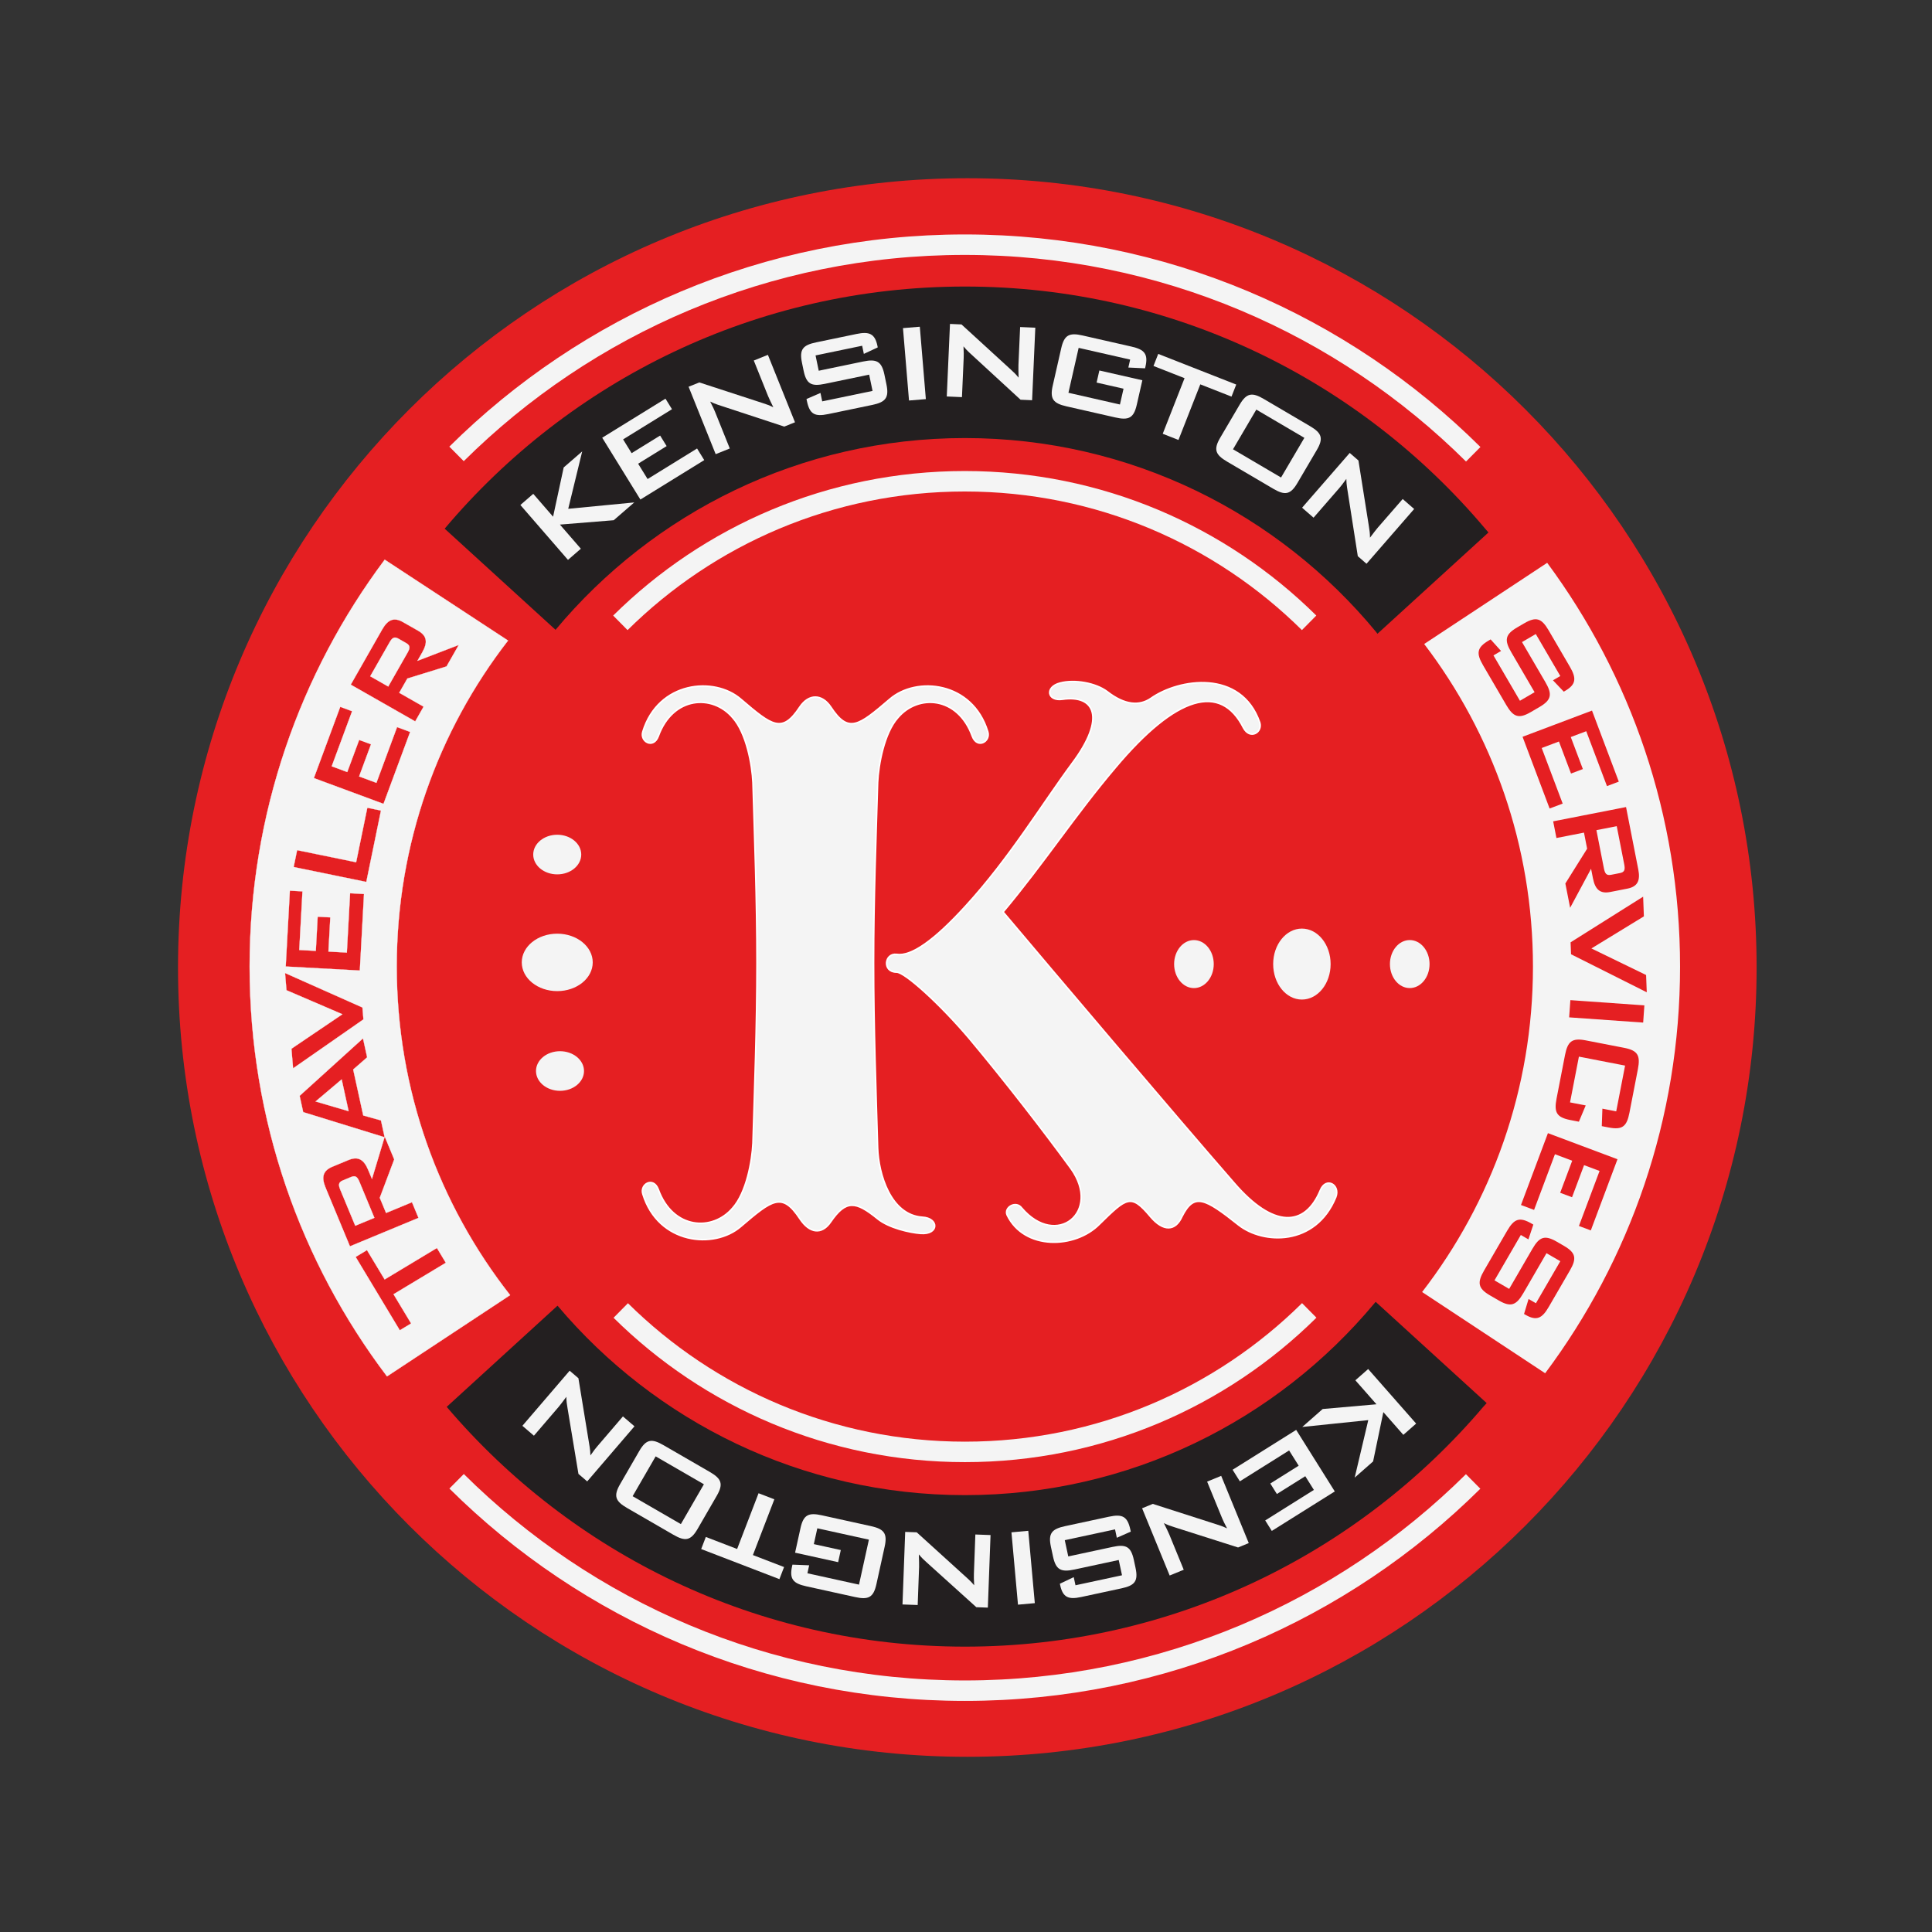
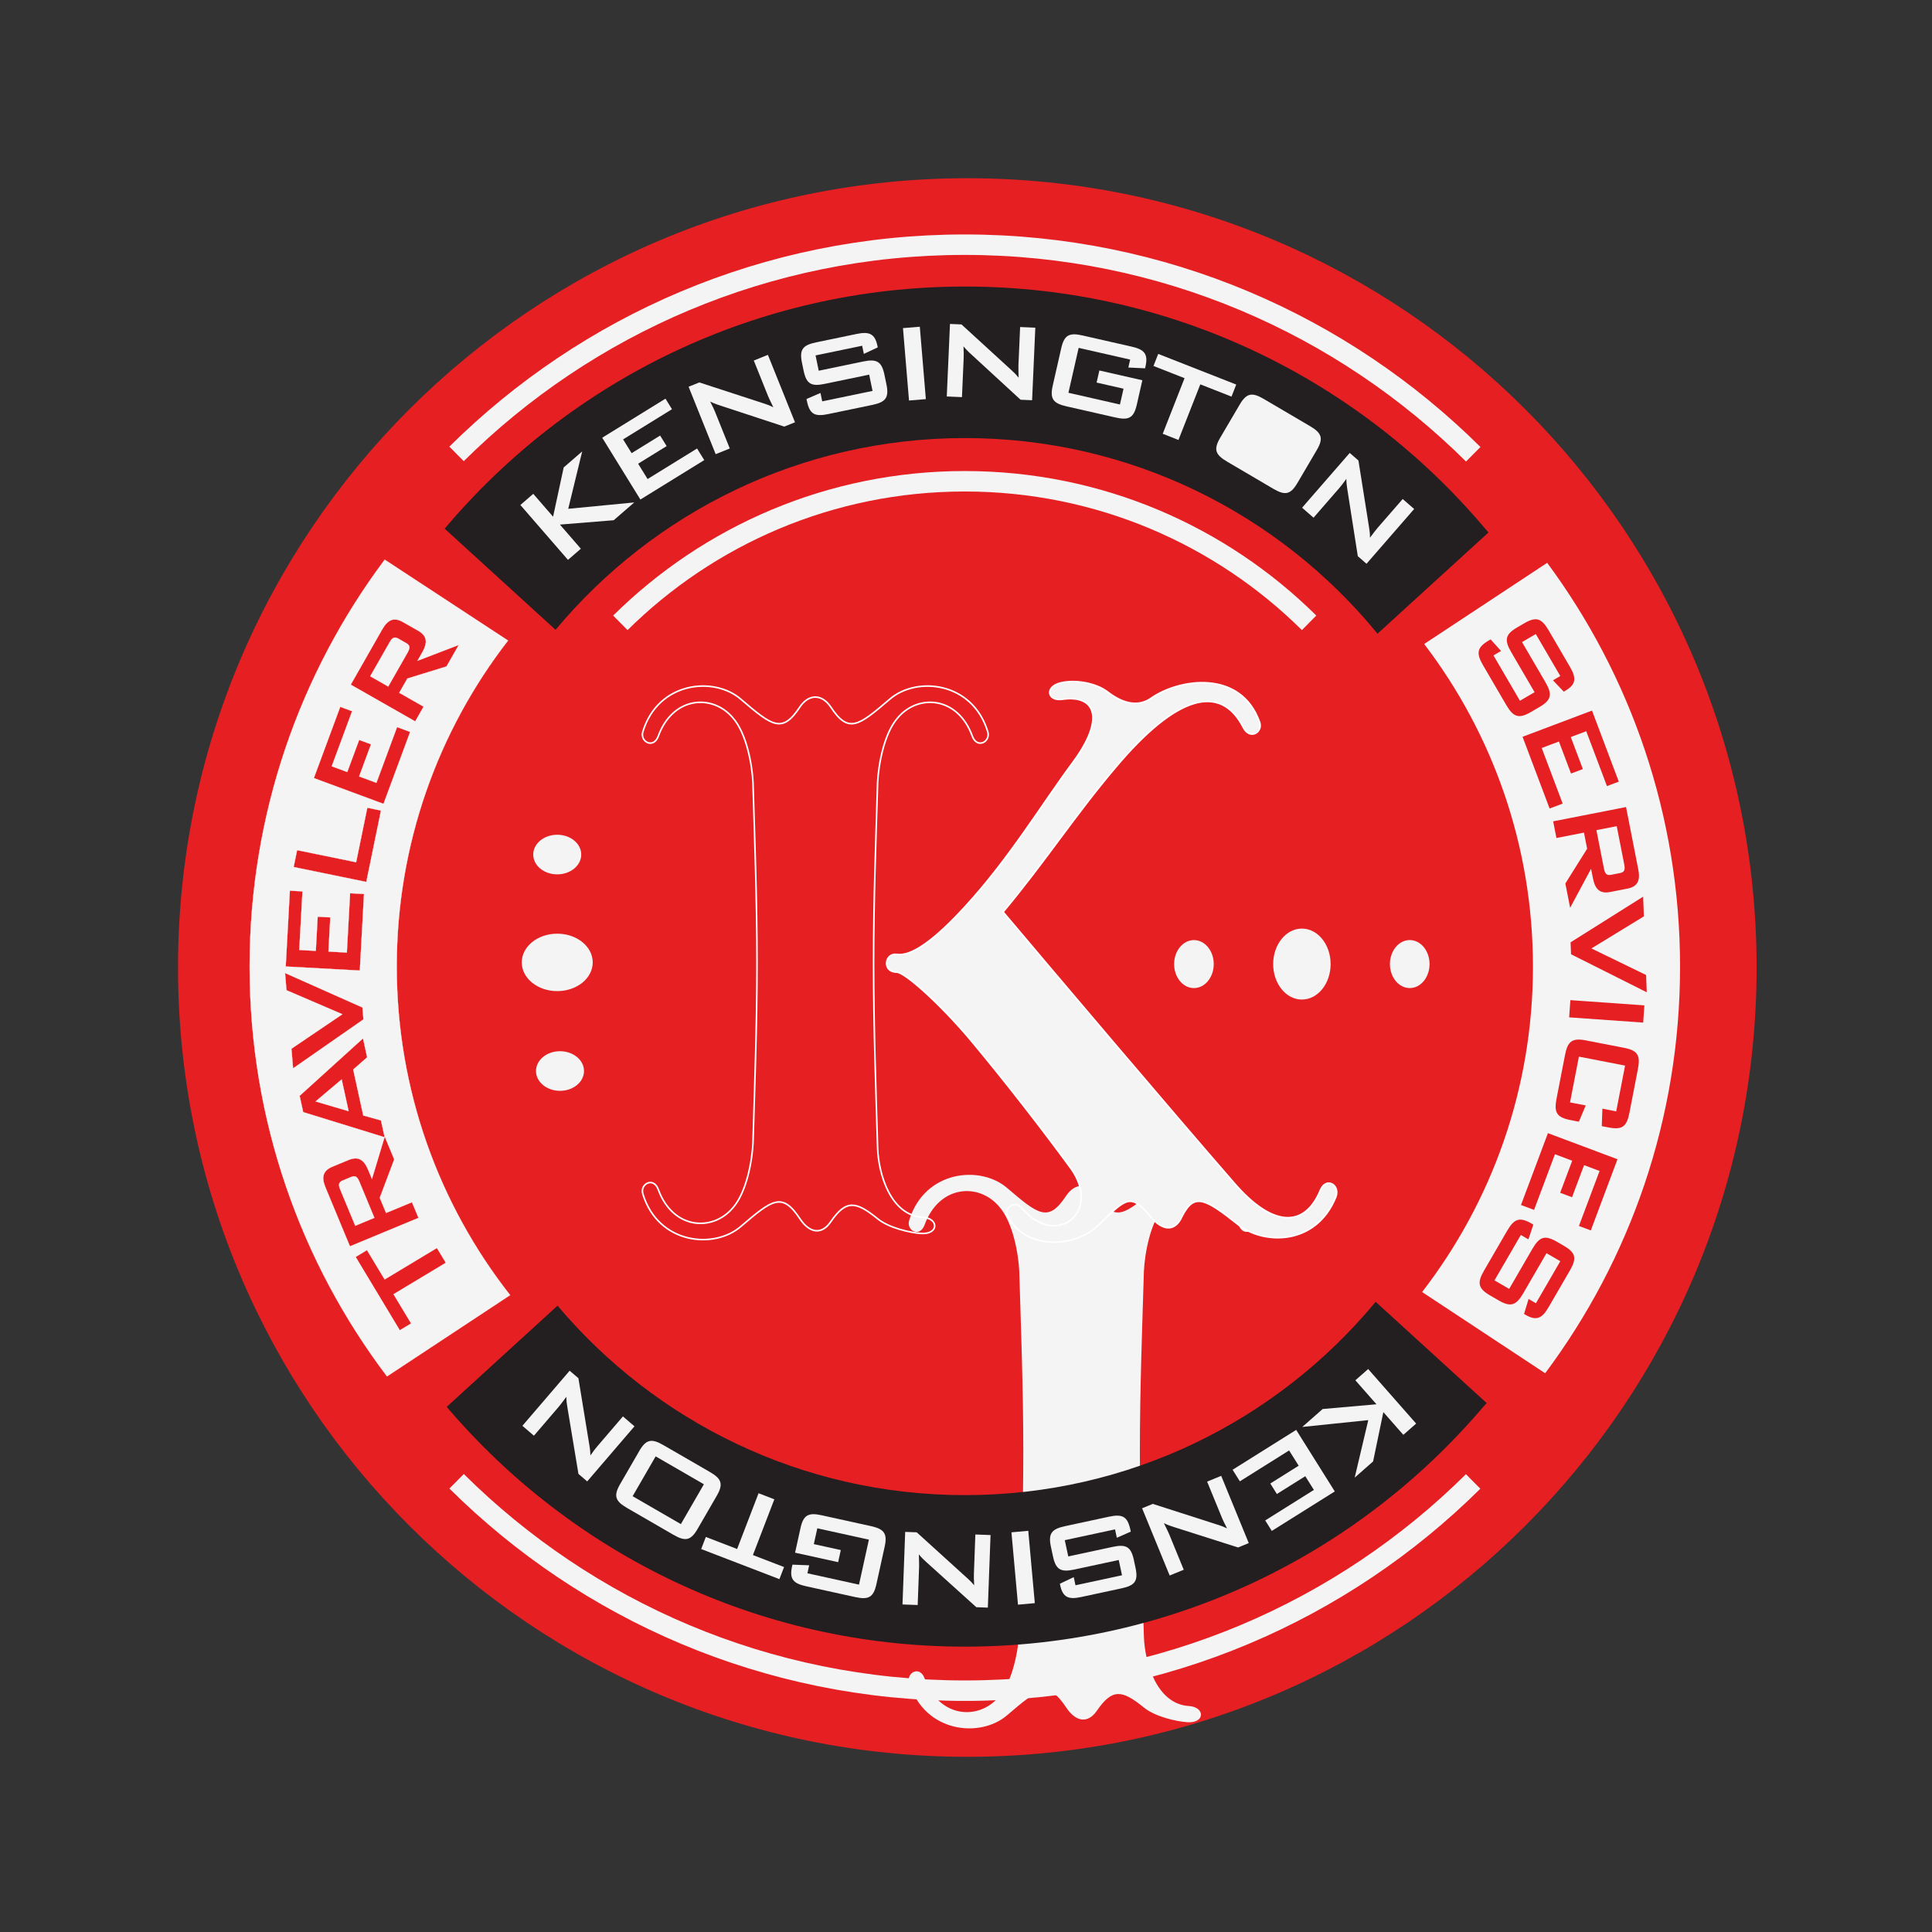
<svg xmlns="http://www.w3.org/2000/svg" width="529.17mm" height="529.17mm" version="1.1" viewBox="0 0 529.17 529.17" xml:space="preserve">
  <rect x="0" y="0" width="529.17" height="529.17" fill="#333333" stroke="none" />
  <defs>
    <clipPath id="clipPath2">
      <path transform="translate(-138 -750)" d="m0 1500h1500v-1500h-1500z" />
    </clipPath>
    <clipPath id="clipPath4">
      <path transform="translate(-960.16 -550.42)" d="m0 1500h1500v-1500h-1500z" />
    </clipPath>
    <clipPath id="clipPath6">
      <path transform="translate(-960.16 -550.42)" d="m0 1500h1500v-1500h-1500z" />
    </clipPath>
    <clipPath id="clipPath8">
      <path transform="translate(-431.96 -731.67)" d="m0 1500h1500v-1500h-1500z" />
    </clipPath>
    <clipPath id="clipPath10">
      <path transform="translate(-431.95 -822.21)" d="m0 1500h1500v-1500h-1500z" />
    </clipPath>
    <clipPath id="clipPath12">
      <path transform="translate(-434.1 -685.14)" d="m0 1500h1500v-1500h-1500z" />
    </clipPath>
    <clipPath id="clipPath14">
      <path transform="translate(-1031.4 -752.67)" d="m0 1500h1500v-1500h-1500z" />
    </clipPath>
    <clipPath id="clipPath16">
      <path transform="translate(-940.91 -752.66)" d="m0 1500h1500v-1500h-1500z" />
    </clipPath>
    <clipPath id="clipPath18">
      <path transform="translate(-1077.4 -752.67)" d="m0 1500h1500v-1500h-1500z" />
    </clipPath>
    <clipPath id="clipPath20">
      <path transform="translate(-1152.4 -412.36)" d="m0 1500h1500v-1500h-1500z" />
    </clipPath>
    <clipPath id="clipPath22">
      <path transform="translate(-1060.6 -438.74)" d="m0 1500h1500v-1500h-1500z" />
    </clipPath>
    <clipPath id="clipPath24">
      <path transform="translate(-1004.8 -391.56)" d="m0 1500h1500v-1500h-1500z" />
    </clipPath>
    <clipPath id="clipPath26">
      <path transform="translate(-946.66 -355.97)" d="m0 1500h1500v-1500h-1500z" />
    </clipPath>
    <clipPath id="clipPath28">
      <path transform="translate(-833.71 -271.15)" d="m0 1500h1500v-1500h-1500z" />
    </clipPath>
    <clipPath id="clipPath30">
      <path transform="translate(-797.08 -313.35)" d="m0 1500h1500v-1500h-1500z" />
    </clipPath>
    <clipPath id="clipPath32">
      <path transform="translate(-767.84 -310.01)" d="m0 1500h1500v-1500h-1500z" />
    </clipPath>
    <clipPath id="clipPath34">
      <path transform="translate(-625.9 -280.42)" d="m0 1500h1500v-1500h-1500z" />
    </clipPath>
    <clipPath id="clipPath36">
      <path transform="translate(-571.4 -299.24)" d="m0 1500h1500v-1500h-1500z" />
    </clipPath>
    <clipPath id="clipPath38">
      <path transform="translate(-522.01 -310.26)" d="m0 1500h1500v-1500h-1500z" />
    </clipPath>
    <clipPath id="clipPath40">
      <path transform="translate(-545.65 -349.4)" d="m0 1500h1500v-1500h-1500z" />
    </clipPath>
    <clipPath id="clipPath42">
      <path transform="translate(-491.83 -394.31)" d="m0 1500h1500v-1500h-1500z" />
    </clipPath>
    <clipPath id="clipPath44">
      <path transform="translate(-1190.6 -489.75)" d="m0 1500h1500v-1500h-1500z" />
    </clipPath>
    <clipPath id="clipPath46">
      <path transform="translate(-301.91 -1001.9)" d="m0 1500h1500v-1500h-1500z" />
    </clipPath>
    <clipPath id="clipPath48">
      <path transform="translate(-1067.8 -1008.7)" d="m0 1500h1500v-1500h-1500z" />
    </clipPath>
    <clipPath id="clipPath50">
      <path transform="translate(-440.29 -1066)" d="m0 1500h1500v-1500h-1500z" />
    </clipPath>
    <clipPath id="clipPath52">
      <path transform="translate(-496.42 -1112.8)" d="m0 1500h1500v-1500h-1500z" />
    </clipPath>
    <clipPath id="clipPath54">
      <path transform="translate(-554.78 -1148)" d="m0 1500h1500v-1500h-1500z" />
    </clipPath>
    <clipPath id="clipPath56">
      <path transform="translate(-668.33 -1232)" d="m0 1500h1500v-1500h-1500z" />
    </clipPath>
    <clipPath id="clipPath58">
      <path transform="translate(-704.65 -1189.5)" d="m0 1500h1500v-1500h-1500z" />
    </clipPath>
    <clipPath id="clipPath60">
      <path transform="translate(-733.92 -1192.7)" d="m0 1500h1500v-1500h-1500z" />
    </clipPath>
    <clipPath id="clipPath62">
      <path transform="translate(-876.06 -1221.3)" d="m0 1500h1500v-1500h-1500z" />
    </clipPath>
    <clipPath id="clipPath64">
      <path transform="translate(-930.42 -1202.1)" d="m0 1500h1500v-1500h-1500z" />
    </clipPath>
    <clipPath id="clipPath66">
      <path transform="translate(-979.75 -1190.7)" d="m0 1500h1500v-1500h-1500z" />
    </clipPath>
    <clipPath id="clipPath68">
-       <path transform="translate(-955.83 -1151.7)" d="m0 1500h1500v-1500h-1500z" />
-     </clipPath>
+       </clipPath>
    <clipPath id="clipPath70">
      <path transform="translate(-1009.3 -1106.4)" d="m0 1500h1500v-1500h-1500z" />
    </clipPath>
    <clipPath id="clipPath72">
      <path transform="translate(-1014.9 -484.19)" d="m0 1500h1500v-1500h-1500z" />
    </clipPath>
    <clipPath id="clipPath74">
      <path transform="translate(-480.89 -1017.2)" d="m0 1500h1500v-1500h-1500z" />
    </clipPath>
    <clipPath id="clipPath76">
      <path transform="translate(-1142 -351.58)" d="m0 1500h1500v-1500h-1500z" />
    </clipPath>
    <clipPath id="clipPath78">
      <path transform="translate(-353.9 -1148.1)" d="m0 1500h1500v-1500h-1500z" />
    </clipPath>
  </defs>
  <g transform="matrix(.265 0 0 .265 4.938e-6 0)">
    <path transform="matrix(1.333 0 0 -1.333 184 1e3)" d="m0 0c0 338 274 612 612 612s612-274 612-612-274-612-612-612-612 274-612 612" clip-path="url(#clipPath2)" fill="#e51f22" />
-     <path transform="matrix(1.333 0 0 -1.333 1280.2 1266.1)" d="m0 0c-26.362 20.923-34.521 25.101-43.928 6.57-5.027-11.354-14.433-11.953-24.481 0-15.064 17.934-18.197 14.945-39.538-5.972-18.824-19.126-58.365-20.323-71.542 7.17-2.516 5.976 6.897 11.355 11.294 5.382 26.983-31.678 62.132-2.991 38.283 30.485-21.341 29.286-51.464 68.139-78.454 100.41-23.212 27.499-50.53 52.003-56.809 52.003-11.3 0-9.409 14.945 0 13.748 11.3-1.794 29.199 10.759 53.674 37.655 33.892 37.061 58.669 78.302 82.51 110.58 26.369 35.267 17.577 53.201-7.527 49.612-11.919-1.794-13.812 9.562-1.879 12.552 11.293 2.986 27.612 0 36.397-6.572 13.809-10.757 25.105-11.358 33.892-5.381 21.961 15.537 69.988 22.71 84.421-18.533 2.517-7.767-7.522-13.745-12.55-4.179-17.573 34.665-51.79 25.702-99.481-31.083-31.386-37.057-54.906-73.515-86.912-111.77 38.276-45.426 135.56-160.19 178.87-209.8 30.747-35.86 55.228-34.66 67.148-5.973 4.395 10.758 15.689 4.184 11.922-5.381-15.691-38.252-56.476-36.458-75.306-21.515m-206.47 378.99c-11.307 31.082-42.057 32.873-57.746 14.341-10.668-11.95-15.058-36.459-15.691-50.202-1.254-42.44-3.134-90.859-3.134-139.87 0-49.013 1.88-101.01 3.134-143.45 0.633-20.324 10.041-52.002 34.514-53.792 13.188-0.602 13.188-13.75-1.248-12.555-8.158 0.602-24.48 4.185-33.266 11.359-16.943 13.744-24.473 14.94-36.399-2.395-6.902-10.159-16.316-8.964-23.845 2.395-13.809 20.916-21.343 14.94-45.821-5.976-20.71-17.934-64.012-13.755-75.936 25.103-2.512 7.766 8.156 13.743 11.924 3.583 11.293-31.082 42.052-32.873 57.743-14.342 10.664 11.954 15.057 36.457 15.689 50.203 1.254 42.441 3.131 90.852 3.131 139.86 0 49.011-1.877 97.43-3.131 139.87-0.632 13.743-5.025 38.252-15.689 50.202-15.691 18.532-46.45 16.741-57.743-14.341-3.768-10.165-14.436-4.188-11.924 3.583 11.924 38.852 55.226 43.034 75.936 25.104 24.478-20.918 32.012-26.895 45.821-5.977 6.897 10.163 16.943 10.163 23.845 0 13.806-20.918 21.343-14.941 45.811 5.977 20.713 17.93 64.025 13.748 75.947-25.104 2.507-7.771-8.166-13.748-11.922-3.583" clip-path="url(#clipPath4)" fill="#f4f4f4" />
+     <path transform="matrix(1.333 0 0 -1.333 1280.2 1266.1)" d="m0 0c-26.362 20.923-34.521 25.101-43.928 6.57-5.027-11.354-14.433-11.953-24.481 0-15.064 17.934-18.197 14.945-39.538-5.972-18.824-19.126-58.365-20.323-71.542 7.17-2.516 5.976 6.897 11.355 11.294 5.382 26.983-31.678 62.132-2.991 38.283 30.485-21.341 29.286-51.464 68.139-78.454 100.41-23.212 27.499-50.53 52.003-56.809 52.003-11.3 0-9.409 14.945 0 13.748 11.3-1.794 29.199 10.759 53.674 37.655 33.892 37.061 58.669 78.302 82.51 110.58 26.369 35.267 17.577 53.201-7.527 49.612-11.919-1.794-13.812 9.562-1.879 12.552 11.293 2.986 27.612 0 36.397-6.572 13.809-10.757 25.105-11.358 33.892-5.381 21.961 15.537 69.988 22.71 84.421-18.533 2.517-7.767-7.522-13.745-12.55-4.179-17.573 34.665-51.79 25.702-99.481-31.083-31.386-37.057-54.906-73.515-86.912-111.77 38.276-45.426 135.56-160.19 178.87-209.8 30.747-35.86 55.228-34.66 67.148-5.973 4.395 10.758 15.689 4.184 11.922-5.381-15.691-38.252-56.476-36.458-75.306-21.515c-11.307 31.082-42.057 32.873-57.746 14.341-10.668-11.95-15.058-36.459-15.691-50.202-1.254-42.44-3.134-90.859-3.134-139.87 0-49.013 1.88-101.01 3.134-143.45 0.633-20.324 10.041-52.002 34.514-53.792 13.188-0.602 13.188-13.75-1.248-12.555-8.158 0.602-24.48 4.185-33.266 11.359-16.943 13.744-24.473 14.94-36.399-2.395-6.902-10.159-16.316-8.964-23.845 2.395-13.809 20.916-21.343 14.94-45.821-5.976-20.71-17.934-64.012-13.755-75.936 25.103-2.512 7.766 8.156 13.743 11.924 3.583 11.293-31.082 42.052-32.873 57.743-14.342 10.664 11.954 15.057 36.457 15.689 50.203 1.254 42.441 3.131 90.852 3.131 139.86 0 49.011-1.877 97.43-3.131 139.87-0.632 13.743-5.025 38.252-15.689 50.202-15.691 18.532-46.45 16.741-57.743-14.341-3.768-10.165-14.436-4.188-11.924 3.583 11.924 38.852 55.226 43.034 75.936 25.104 24.478-20.918 32.012-26.895 45.821-5.977 6.897 10.163 16.943 10.163 23.845 0 13.806-20.918 21.343-14.941 45.811 5.977 20.713 17.93 64.025 13.748 75.947-25.104 2.507-7.771-8.166-13.748-11.922-3.583" clip-path="url(#clipPath4)" fill="#f4f4f4" />
    <path transform="matrix(1.333 0 0 -1.333 1280.2 1266.1)" d="m0 0c-26.362 20.923-34.521 25.101-43.928 6.57-5.027-11.354-14.433-11.953-24.481 0-15.064 17.934-18.197 14.945-39.538-5.972-18.824-19.126-58.365-20.323-71.542 7.17-2.516 5.976 6.897 11.355 11.294 5.382 26.983-31.678 62.132-2.991 38.283 30.485-21.341 29.286-51.464 68.139-78.454 100.41-23.212 27.499-50.53 52.003-56.809 52.003-11.3 0-9.409 14.945 0 13.748 11.3-1.794 29.199 10.759 53.674 37.655 33.892 37.061 58.669 78.302 82.51 110.58 26.369 35.267 17.577 53.201-7.527 49.612-11.919-1.794-13.812 9.562-1.879 12.552 11.293 2.986 27.612 0 36.397-6.572 13.809-10.757 25.105-11.358 33.892-5.381 21.961 15.537 69.988 22.71 84.421-18.533 2.517-7.767-7.522-13.745-12.55-4.179-17.573 34.665-51.79 25.702-99.481-31.083-31.386-37.057-54.906-73.515-86.912-111.77 38.276-45.426 135.56-160.19 178.87-209.8 30.747-35.86 55.228-34.66 67.148-5.973 4.395 10.758 15.689 4.184 11.922-5.381-15.691-38.252-56.476-36.458-75.306-21.515zm-206.47 378.99c-11.307 31.082-42.057 32.873-57.746 14.341-10.668-11.95-15.058-36.459-15.691-50.202-1.254-42.44-3.134-90.859-3.134-139.87 0-49.013 1.88-101.01 3.134-143.45 0.633-20.324 10.041-52.002 34.514-53.792 13.188-0.602 13.188-13.75-1.248-12.555-8.158 0.602-24.48 4.185-33.266 11.359-16.943 13.744-24.473 14.94-36.399-2.395-6.902-10.159-16.316-8.964-23.845 2.395-13.809 20.916-21.343 14.94-45.821-5.976-20.71-17.934-64.012-13.755-75.936 25.103-2.512 7.766 8.156 13.743 11.924 3.583 11.293-31.082 42.052-32.873 57.743-14.342 10.664 11.954 15.057 36.457 15.689 50.203 1.254 42.441 3.131 90.852 3.131 139.86 0 49.011-1.877 97.43-3.131 139.87-0.632 13.743-5.025 38.252-15.689 50.202-15.691 18.532-46.45 16.741-57.743-14.341-3.768-10.165-14.436-4.188-11.924 3.583 11.924 38.852 55.226 43.034 75.936 25.104 24.478-20.918 32.012-26.895 45.821-5.977 6.897 10.163 16.943 10.163 23.845 0 13.806-20.918 21.343-14.941 45.811 5.977 20.713 17.93 64.025 13.748 75.947-25.104 2.507-7.771-8.166-13.748-11.922-3.583z" clip-path="url(#clipPath6)" fill="none" stroke="#fff" stroke-miterlimit="10" stroke-width="1.226" />
    <g fill="#f4f4f4">
      <path transform="matrix(1.333 0 0 -1.333 575.95 1024.4)" d="m 0,0 c -15.198,0 -27.51,9.971 -27.51,22.275 0,12.3 12.312,22.27 27.51,22.27 15.194,0 27.52,-9.97 27.52,-22.27 C 27.52,9.971 15.194,0 0,0" clip-path="url(#clipPath8)" />
      <path transform="matrix(1.333 0 0 -1.333 575.94 903.73)" d="m 0,0 c -10.284,0 -18.614,6.876 -18.614,15.362 0,8.488 8.33,15.367 18.614,15.367 10.28,0 18.617,-6.879 18.617,-15.367 C 18.617,6.876 10.28,0 0,0" clip-path="url(#clipPath10)" />
      <path transform="matrix(1.333 0 0 -1.333 578.8 1086.5)" d="m0 0c-10.283 0-18.613-6.877-18.613-15.362 0-8.488 8.33-15.365 18.613-15.365 10.28 0 18.617 6.877 18.617 15.365 0 8.485-8.337 15.362-18.617 15.362" clip-path="url(#clipPath12)" />
      <path transform="matrix(1.333 0 0 -1.333 1375.3 996.45)" d="m0 0c0-15.198-9.971-27.509-22.275-27.509-12.3 0-22.271 12.311-22.271 27.509 0 15.194 9.971 27.52 22.271 27.52 12.304 0 22.275-12.326 22.275-27.52" clip-path="url(#clipPath14)" />
      <path transform="matrix(1.333 0 0 -1.333 1254.5 996.46)" d="m0 0c0-10.283-6.876-18.613-15.362-18.613-8.488 0-15.367 8.33-15.367 18.613 0 10.28 6.879 18.617 15.367 18.617 8.486 0 15.362-8.337 15.362-18.617" clip-path="url(#clipPath16)" />
      <path transform="matrix(1.333 0 0 -1.333 1436.6 996.44)" d="m0 0c0-10.284 6.876-18.614 15.362-18.614 8.488 0 15.364 8.33 15.364 18.614 0 10.28-6.876 18.617-15.364 18.617-8.486 0-15.362-8.337-15.362-18.617" clip-path="url(#clipPath18)" />
    </g>
    <path transform="matrix(1.333 0 0 -1.333 1536.6 1450.2)" d="m0 0-2.622-2.871c-96.706-113.78-240.87-185.97-401.9-185.97-161 0-305.14 72.167-401.85 185.92l85.926 78.46c75.785-89.833 189.19-146.9 315.92-146.9 127.64 0 241.77 57.885 317.55 148.84l0.913 1.032z" clip-path="url(#clipPath20)" fill="#231f20" />
    <g fill="#f4f4f4">
      <path transform="matrix(1.333 0 0 -1.333 1414.1 1415)" d="m0 0-9.925-8.727 16.364-18.607-41.703-3.668-15.828-13.911 51.176 5.297-10.529-44.58 14.271 12.546 7.952 38.247 15.499-17.626 9.924 8.726z" clip-path="url(#clipPath22)" />
      <path transform="matrix(1.333 0 0 -1.333 1339.7 1477.9)" d="m0 0-49.297-30.914 5.623-8.972 38.194 23.953 7.422-11.838-22.004-13.799 5.1-8.14 22.018 13.8 6.67-10.631-37.734-23.667 5.103-8.136 48.835 30.623z" clip-path="url(#clipPath24)" />
      <path transform="matrix(1.333 0 0 -1.333 1262.2 1525.4)" d="m0 0-10.914-4.475 11.555-28.187c0.625-1.52 1.841-4.203 3.906-8.079-2.074 1.037-4.026 1.773-6.083 2.463l-51.505 16.534-8.29-3.399 21.375-52.128 10.911 4.467-11.222 27.378c-0.67 1.618-2.103 4.569-4.188 8.787 2.677-1.377 5.452-2.361 8.269-3.212l49.273-15.683 8.28 3.404z" clip-path="url(#clipPath26)" />
      <path transform="matrix(1.333 0 0 -1.333 1111.6 1638.5)" d="m0 0-1.36 6.295-10.745-5.103 0.249-1.168c2.044-9.504 6.44-11.24 16.26-9.133l31.28 6.727c10.358 2.227 13.09 5.608 10.864 15.959l-1.298 6.08c-2.227 10.363-6.116 12.319-16.471 10.092l-34.374-7.384-2.708 12.596 38.97 8.378 1.394-6.52 10.808 4.784-0.317 1.498c-2.227 10.354-6.207 12.289-16.576 10.069l-34.051-7.326c-10.361-2.223-13.199-5.625-10.973-15.984l1.625-7.583c2.225-10.353 6.225-12.282 16.572-10.062l34.385 7.386 2.546-11.846z" clip-path="url(#clipPath28)" />
      <path transform="matrix(1.333 0 0 -1.333 1062.8 1582.2)" d="m0 0-13.045-1.181 5.066-56.092 13.046 1.179z" clip-path="url(#clipPath30)" />
      <path transform="matrix(1.333 0 0 -1.333 1023.8 1586.6)" d="m0 0-11.779 0.439-1.122-30.423c-0.069-1.636-0.069-4.584 0.205-8.959-1.452 1.8-2.931 3.27-4.517 4.755l-40.026 36.316-8.942 0.326-2.092-56.261 11.779-0.43 1.094 29.539c0.067 1.747-0.036 5.025-0.189 9.721 1.888-2.357 3.984-4.403 6.207-6.342l38.357-34.616 8.932-0.328z" clip-path="url(#clipPath32)" />
      <path transform="matrix(1.333 0 0 -1.333 834.53 1626.1)" d="m0 0 1.358 6.185-12.971 0.509c-0.095-0.432-0.187-0.859-0.283-1.284-2.177-9.913 0.877-13.273 10.904-15.479l37.966-8.358c10.35-2.281 14.248-0.344 16.527 10.004l6.38 29.007c2.28 10.348-0.436 13.744-10.784 16.02l-37.966 8.358c-10.35 2.279-14.244 0.341-16.516-10.004l-4.182-18.988 33.386-7.353 2.064 9.392-20.913 4.596 2.708 12.275 39.995-8.806-7.678-34.878z" clip-path="url(#clipPath34)" />
      <path transform="matrix(1.333 0 0 -1.333 761.87 1601)" d="m0 0-24.26 9.332-3.605-9.379 60.653-23.327 3.615 9.372-24.16 9.297 16.622 43.224-12.236 4.712z" clip-path="url(#clipPath36)" />
      <path transform="matrix(1.333 0 0 -1.333 696.01 1586.3)" d="m0 0c9.163-5.301 13.454-4.632 18.754 4.527l14.859 25.69c5.301 9.166 3.736 13.221-5.423 18.518l-35.893 20.758c-9.163 5.297-13.464 4.623-18.754-4.536l-14.857-25.687c-5.29-9.16-3.736-13.217 5.423-18.514l35.891-20.756" clip-path="url(#clipPath38)" />
    </g>
    <path transform="matrix(1.333 0 0 -1.333 727.53 1534.1)" d="m0 0-17.854-30.891-37.41 21.635 17.864 30.884z" clip-path="url(#clipPath40)" fill="#231f20" />
    <g fill="#f4f4f4">
      <path transform="matrix(1.333 0 0 -1.333 655.77 1474.2)" d="m0 0-8.943 7.675-19.807-23.108c-1.066-1.242-2.908-3.543-5.414-7.144-0.021 2.322-0.255 4.39-0.577 6.539l-8.724 53.332-6.793 5.82-36.646-42.724 8.942-7.673 19.242 22.432c1.143 1.332 3.105 3.957 5.916 7.732-0.011-3.02 0.375-5.931 0.907-8.829l8.46-50.955 6.791-5.822z" clip-path="url(#clipPath42)" />
      <path transform="matrix(1.333 0 0 -1.333 1587.5 1347)" d="m0 0-5.701 3.304-3.518-11.626 1.066-0.615c8.586-4.98 12.915-2.852 18.054 6.024l16.397 28.255c5.424 9.353 4.755 13.743-4.604 19.172l-5.501 3.188c-9.356 5.426-13.496 3.836-18.929-5.522l-18.008-31.059-11.386 6.607 20.421 35.201 5.889-3.409 3.808 11.453-1.358 0.783c-9.348 5.427-13.552 3.736-18.976-5.62l-17.852-30.766c-5.424-9.356-4.808-13.843 4.551-19.266l6.847-3.965c9.357-5.431 13.556-3.743 18.989 5.607l18.006 31.064 10.706-6.214zm9.306 131.88-20.896-55.705 10.141-3.807 16.185 43.168 13.387-5.017-9.328-24.874 9.197-3.451 9.329 24.878 12.015-4.508-15.994-42.647 9.205-3.451 20.685 55.19zm52.946 16.909-10.723 2.086-0.474-13.553 5.367-1.041c10.624-2.057 14.02 0.809 16.083 11.428l6.54 33.726c2.062 10.622-0.022 14.547-10.643 16.609l-29.777 5.78c-10.622 2.061-14.02-0.8-16.084-11.421l-6.546-33.728c-2.057-10.625 0.018-14.551 10.637-16.612l6.682-1.292 5.29 12.607-12.159 2.357 6.887 35.482 35.806-6.947zm-35.551 86.231-0.942-13.351 57.388-4.051 0.936 13.351zm0.168 44.826 0.35-9.256 58.71-29.468-0.51 13.379-42.409 20.601 40.692 24.874-0.584 15.266zm41.59 60.49c0.789-4.056 0.397-6.064-3.331-6.789l-6.791-1.336c-3.718-0.732-4.851 0.981-5.643 5.032l-5.799 29.573 15.761 3.093zm-55.099 33.319 2.539-12.923 21.355 4.189 2.451-12.487-16.886-26.966 3.701-18.842 16.232 30.259 1.463-7.449c1.699-8.649 5.564-12.1 13.442-10.553l13.253 2.601c7.887 1.544 10.159 6.199 8.453 14.852l-9.491 48.401zm-23.728 65.564 20.975-55.619 10.133 3.82-16.264 43.097 13.358 5.036 9.367-24.834 9.187 3.464-9.374 24.831 11.998 4.528 16.063-42.569 9.169 3.466-20.772 55.088zm29.266 47.11-5.687-3.319 8.375-8.807 1.059 0.619c8.571 5.004 8.866 9.822 3.685 18.686l-16.469 28.234c-5.453 9.344-9.601 10.923-18.949 5.469l-5.49-3.207c-9.35-5.452-10.019-9.849-4.567-19.192l18.112-31.024-11.368-6.631-20.524 35.166 5.874 3.428-8.072 8.977-1.348-0.788c-9.351-5.452-9.964-9.943-4.511-19.285l17.941-30.737c5.454-9.343 9.658-11.024 19.01-5.568l6.837 3.989c9.349 5.455 9.962 9.946 4.499 19.288l-18.103 31.023 10.69 6.242zm-107.15-477.63c53.887 69.786 85.946 157.29 85.946 252.28 0 94.041-31.421 180.75-84.338 250.18l95.368 62.955c64.748-87.56 103.03-195.88 103.03-313.14 0-118.21-38.902-227.33-104.6-315.26z" clip-path="url(#clipPath44)" />
      <path transform="matrix(1.333 0 0 -1.333 402.55 664.1)" d="m0 0c2.043 3.587 3.656 4.847 6.95 2.97l6.004-3.422c3.306-1.877 3.036-3.911 0.997-7.495l-14.909-26.164-13.953 7.949zm19.953-61.167 6.516 11.431-18.896 10.77 6.291 11.036 30.376 9.393 9.496 16.667-32.027-12.296 3.746 6.586c4.361 7.661 3.696 12.794-3.275 16.771l-11.733 6.676c-6.971 3.974-11.734 1.936-16.095-5.717l-24.394-42.826zm-24.581-63.935 20.666 55.785-10.156 3.76-16.008-43.228-13.394 4.96 9.212 24.922-9.201 3.402-9.233-24.908-12.03 4.455 15.814 42.705-9.21 3.413-20.472-55.272zm-13.33-60.548 11.367 55.373-10.589 2.17-8.677-42.259-45.758 9.396-2.691-13.108zm-5.024-68.703 3.235 59.375-10.807 0.59-2.507-46.003-14.26 0.778 1.447 26.507-9.803 0.532-1.447-26.506-12.818 0.701 2.488 45.445-9.797 0.536-3.212-58.816zm2.802-37.866-0.773 9.234-60.038 26.732 1.12-13.344 43.344-18.625-39.508-26.739 1.286-15.237zm-11.503-71.155-25.613 7.526 20.227 17.096zm27.962-20.25-2.867 13.072-13.743 3.845-7.793 35.623 10.821 9.45-3.218 14.702-49.156-44.555 2.768-12.635zm-34.364-40.78c-1.584 3.812-1.588 5.866 1.921 7.313l6.386 2.654c3.499 1.456 4.952 3e-3 6.526-3.813l11.543-27.821-14.825-6.151zm60.591-21.724-5.05 12.159-20.089-8.337-4.884 11.745 11.207 29.773-7.361 17.718-9.91-32.857-2.917 7.007c-3.377 8.13-7.839 10.75-15.25 7.675l-12.472-5.173c-7.419-3.083-8.726-8.092-5.349-16.226l18.912-45.545zm-26.25-47.728-13.704 22.761-8.793-5.298 34.243-56.896 8.793 5.297-13.64 22.667 40.546 24.396-6.911 11.477zm1.831-75.157c-66.861 88.367-106.52 198.46-106.52 317.81 0 118.28 38.955 227.47 104.74 315.43l95.621-62.699c-54.099-69.861-86.296-157.54-86.296-252.73 0-96.142 32.84-184.61 87.914-254.81z" clip-path="url(#clipPath46)" stroke="#fff" stroke-miterlimit="10" stroke-width=".173" />
    </g>
    <path transform="matrix(1.333 0 0 -1.333 1423.7 655.04)" d="m0 0-0.834 1.124c-75.773 91.978-190.55 150.62-319.03 150.62-127.57 0-241.64-57.82-317.42-148.68l-85.972 78.422c96.71 114.8 241.53 187.74 403.39 187.74 161.86 0 306.68-72.938 403.39-187.74l2.552-2.953z" clip-path="url(#clipPath48)" fill="#231f20" />
    <g fill="#f4f4f4">
      <path transform="matrix(1.333 0 0 -1.333 587.05 578.69)" d="m0 0 9.983 8.658-16.238 18.718 41.728 3.379 15.925 13.797-51.21-4.938 10.841 44.505-14.361-12.443-8.22-38.19-15.374 17.732-9.983-8.656z" clip-path="url(#clipPath50)" />
      <path transform="matrix(1.333 0 0 -1.333 661.89 516.31)" d="m0 0 49.508 30.57-5.559 9.011-38.362-23.685-7.339 11.888 22.102 13.646-5.044 8.176-22.115-13.646-6.592 10.676 37.894 23.403-5.044 8.173-49.049-30.284z" clip-path="url(#clipPath52)" />
      <path transform="matrix(1.333 0 0 -1.333 739.7 469.4)" d="m0 0 10.946 4.4-11.359 28.262c-0.612 1.525-1.808 4.215-3.848 8.106 2.07-1.052 4.016-1.798 6.066-2.502l51.389-16.896 8.312 3.342-21.008 52.273-10.945-4.388 11.033-27.457c0.658-1.621 2.073-4.578 4.129-8.817-2.67 1.4-5.436 2.402-8.254 3.273l-49.156 16.023-8.305-3.342z" clip-path="url(#clipPath54)" />
      <path transform="matrix(1.333 0 0 -1.333 891.1 357.36)" d="m0 0 1.314-6.306 10.779 5.029-0.239 1.173c-1.977 9.515-6.362 11.285-16.196 9.244l-31.325-6.508c-10.375-2.154-13.133-5.517-10.977-15.884l1.257-6.089c2.154-10.376 6.029-12.363 16.398-10.207l34.426 7.144 2.621-12.614-39.027-8.106-1.349 6.529-10.845-4.707 0.311-1.497c2.156-10.374 6.121-12.334 16.502-10.187l34.102 7.087c10.375 2.151 13.239 5.535 11.084 15.908l-1.57 7.595c-2.153 10.368-6.138 12.325-16.502 10.178l-34.432-7.15-2.467 11.868z" clip-path="url(#clipPath56)" />
      <path transform="matrix(1.333 0 0 -1.333 939.53 413.96)" d="m0 0 13.057 1.087-4.678 56.128-13.051-1.088z" clip-path="url(#clipPath58)" />
      <path transform="matrix(1.333 0 0 -1.333 978.56 409.78)" d="m0 0 11.775-0.519 1.336 30.411c0.079 1.636 0.099 4.586-0.145 8.963 1.444-1.813 2.911-3.294 4.485-4.787l39.77-36.595 8.941-0.388 2.486 56.242-11.777 0.518-1.302-29.539c-0.08-1.743 3e-3 -5.019 0.12-9.718-1.867 2.371-3.949 4.432-6.163 6.383l-38.109 34.883-8.931 0.393z" clip-path="url(#clipPath60)" />
      <path transform="matrix(1.333 0 0 -1.333 1168.1 371.65)" d="m0 0-1.402-6.175 12.965-0.598c0.098 0.426 0.197 0.855 0.293 1.279 2.247 9.898-0.783 13.277-10.797 15.557l-37.908 8.62c-10.329 2.356-14.241 0.443-16.596-9.886l-6.577-28.961c-2.356-10.334 0.338-13.746 10.667-16.098l37.912-8.62c10.328-2.352 14.24-0.44 16.585 9.885l4.312 18.962-33.331 7.585-2.132-9.379 20.878-4.743-2.791-12.254-39.933 9.085 7.921 34.826z" clip-path="url(#clipPath62)" />
      <path transform="matrix(1.333 0 0 -1.333 1240.6 397.26)" d="m0 0 24.195-9.505 3.666 9.355-60.486 23.75-3.679-9.344 24.093-9.466-16.923-43.107 12.201-4.798z" clip-path="url(#clipPath64)" />
      <path transform="matrix(1.333 0 0 -1.333 1306.3 412.4)" d="m0 0c-9.124 5.366-13.422 4.727-18.784-4.397l-15.039-25.587c-5.363-9.127-3.825-13.192 5.295-18.554l35.746-21.009c9.125-5.358 13.428-4.718 18.783 4.402l15.036 25.589c5.359 9.12 3.829 13.189-5.295 18.548l-35.742 21.008" clip-path="url(#clipPath66)" />
    </g>
-     <path transform="matrix(1.333 0 0 -1.333 1274.4 464.36)" d="m0 0 18.072 30.764 37.261-21.898-18.081-30.755z" clip-path="url(#clipPath68)" fill="#231f20" />
    <path transform="matrix(1.333 0 0 -1.333 1345.8 524.75)" d="m0 0 8.89-7.737 19.966 22.966c1.076 1.24 2.933 3.528 5.465 7.108 2e-3 -2.318 0.224-4.391 0.533-6.542l8.351-53.39 6.748-5.87 36.948 42.472-8.888 7.73-19.402-22.295c-1.15-1.322-3.128-3.935-5.966-7.691 0.029 3.02-0.337 5.932-0.846 8.834l-8.106 51.018-6.75 5.866z" clip-path="url(#clipPath70)" fill="#f4f4f4" />
    <g fill="none" stroke="#f4f4f4" stroke-miterlimit="10" stroke-width="15.869">
-       <path transform="matrix(1.333 0 0 -1.333 1353.2 1354.4)" d="m0 0c-68.582-67.832-162.88-109.71-266.96-109.71-104.04 0-198.31 41.851-266.88 109.64" clip-path="url(#clipPath72)" />
      <path transform="matrix(1.333 0 0 -1.333 641.19 643.76)" d="m0 0c68.588 67.872 162.92 109.78 267.03 109.78 104.11 0 198.43-41.904 267.01-109.76" clip-path="url(#clipPath74)" />
      <path transform="matrix(1.333 0 0 -1.333 1522.6 1531.2)" d="m0 0c-101.14-100.28-240.35-162.22-394.03-162.22-153.75 0-293.02 62-394.17 162.36" clip-path="url(#clipPath76)" />
      <path transform="matrix(1.333 0 0 -1.333 471.87 469.14)" d="m0 0c101.14 100.28 240.35 162.22 394.02 162.22 153.82 0 293.14-62.056 394.3-162.5" clip-path="url(#clipPath78)" />
    </g>
  </g>
</svg>